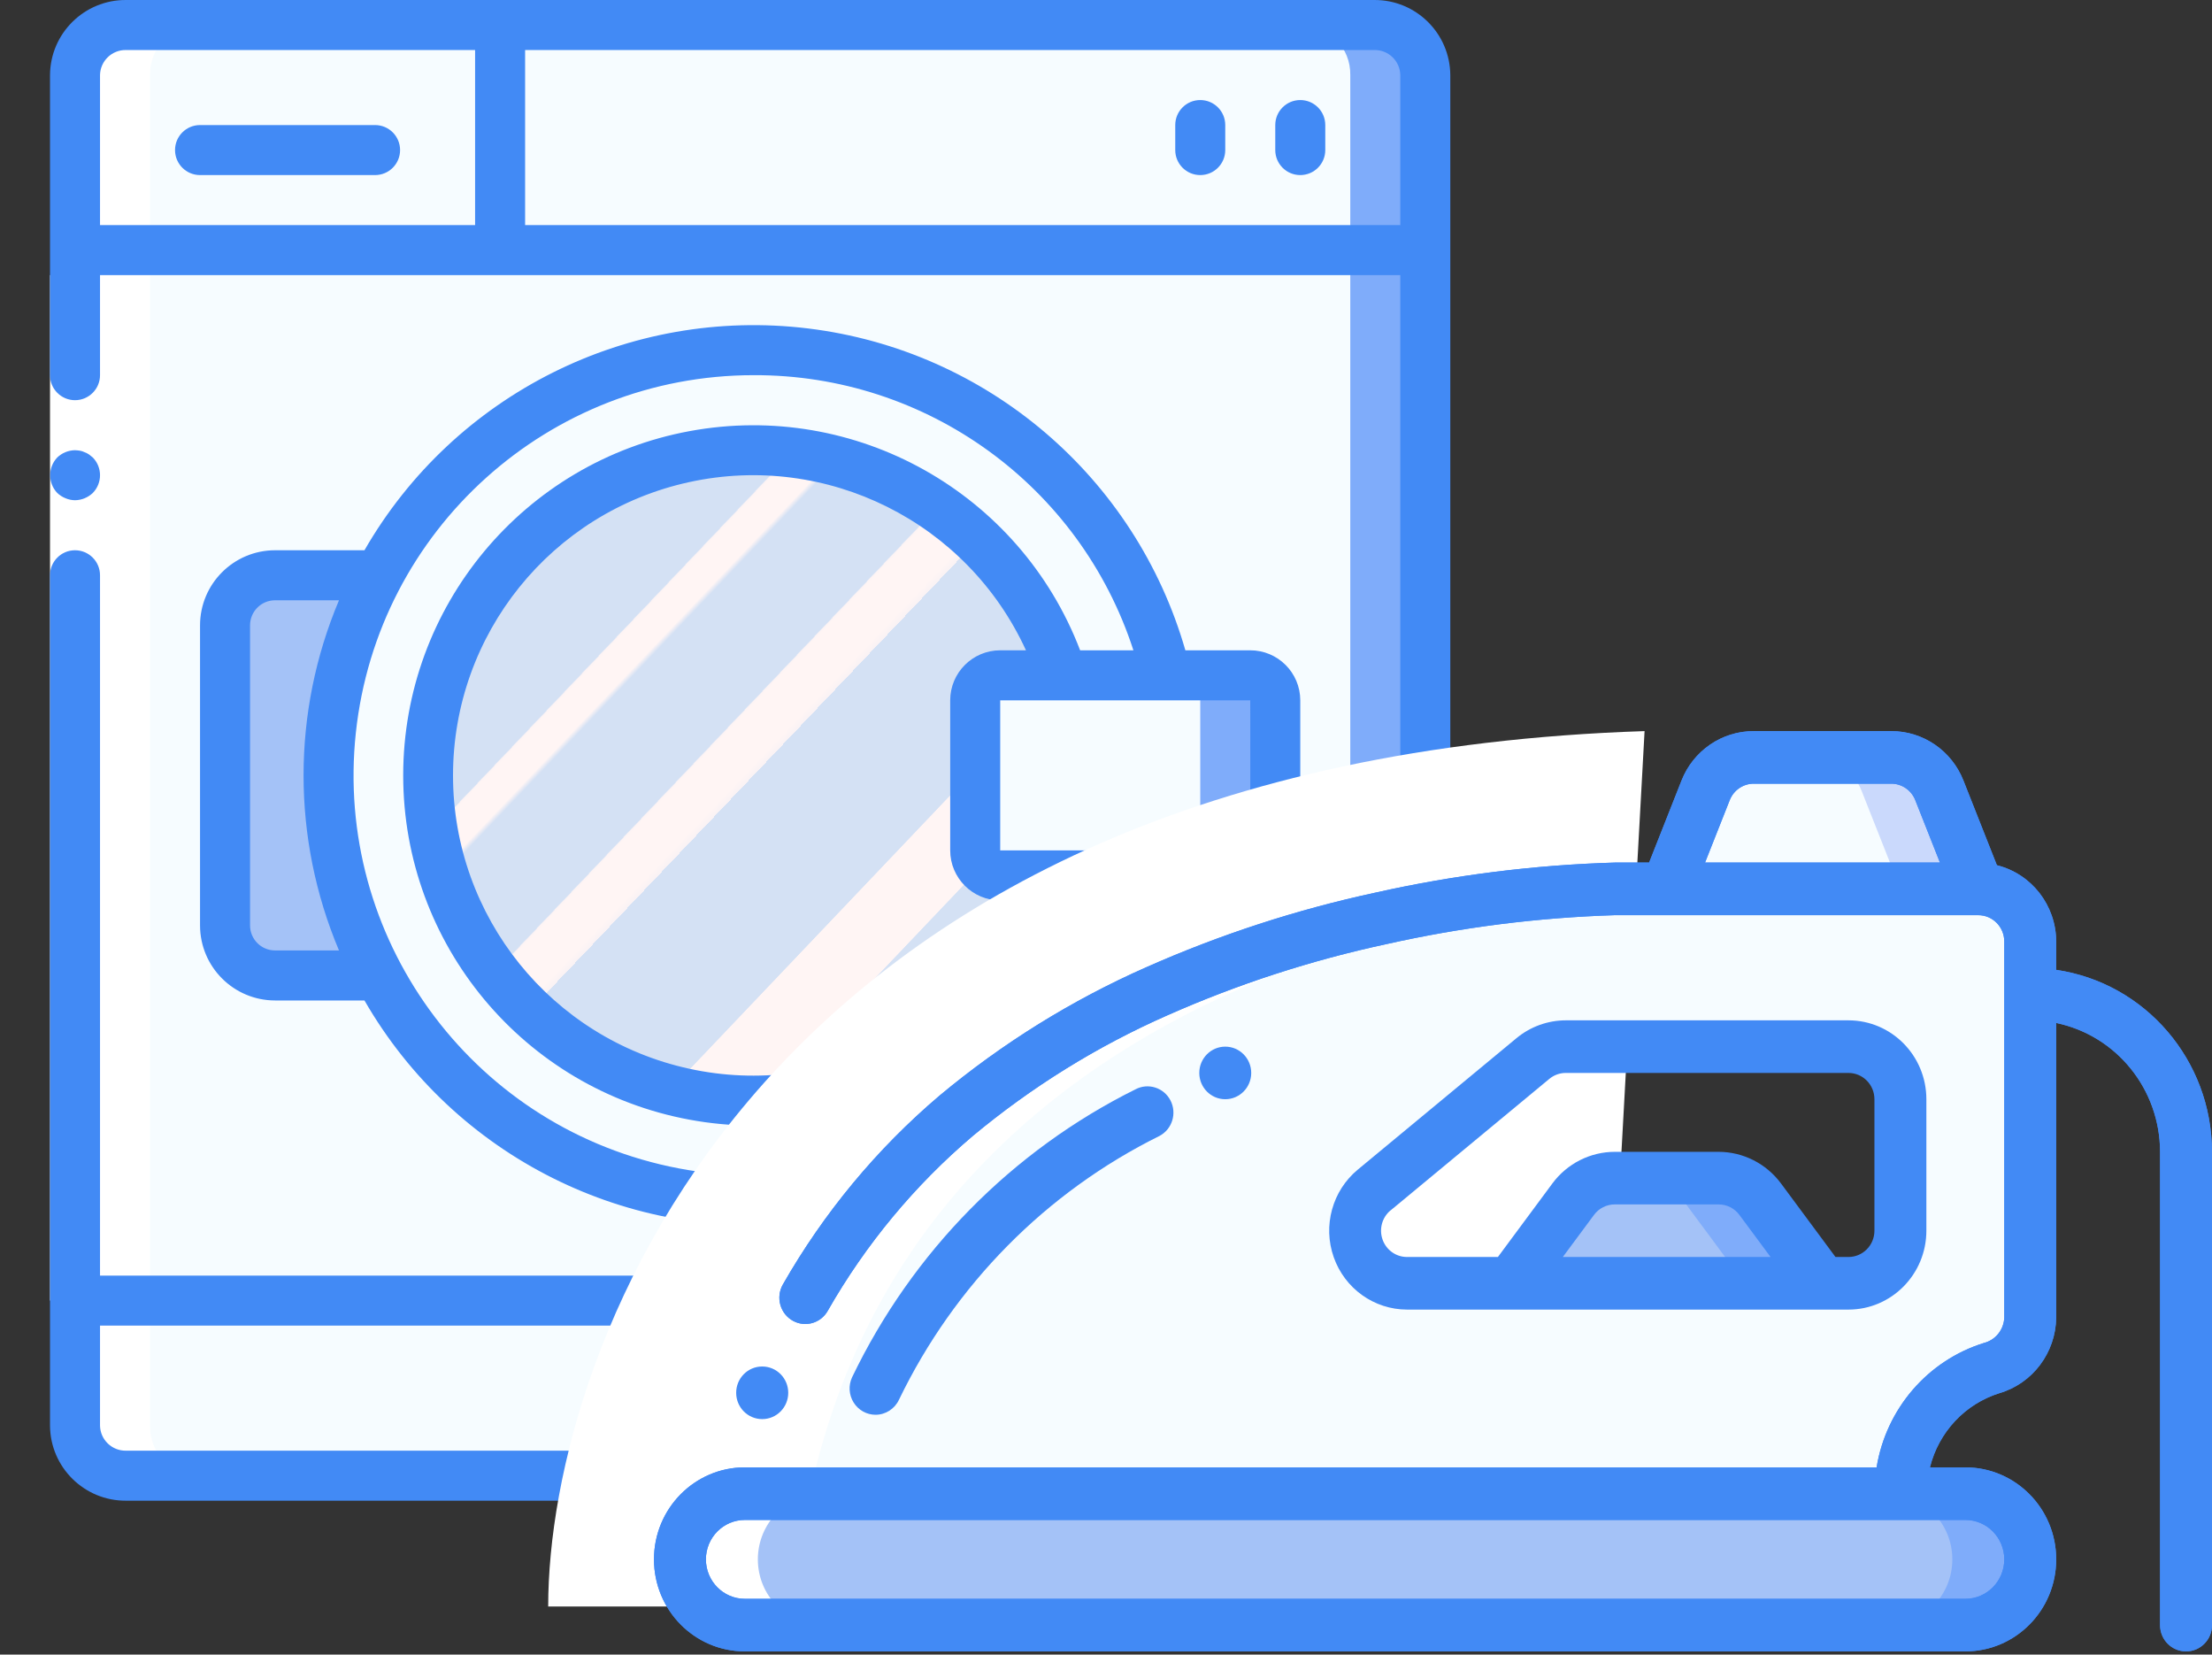
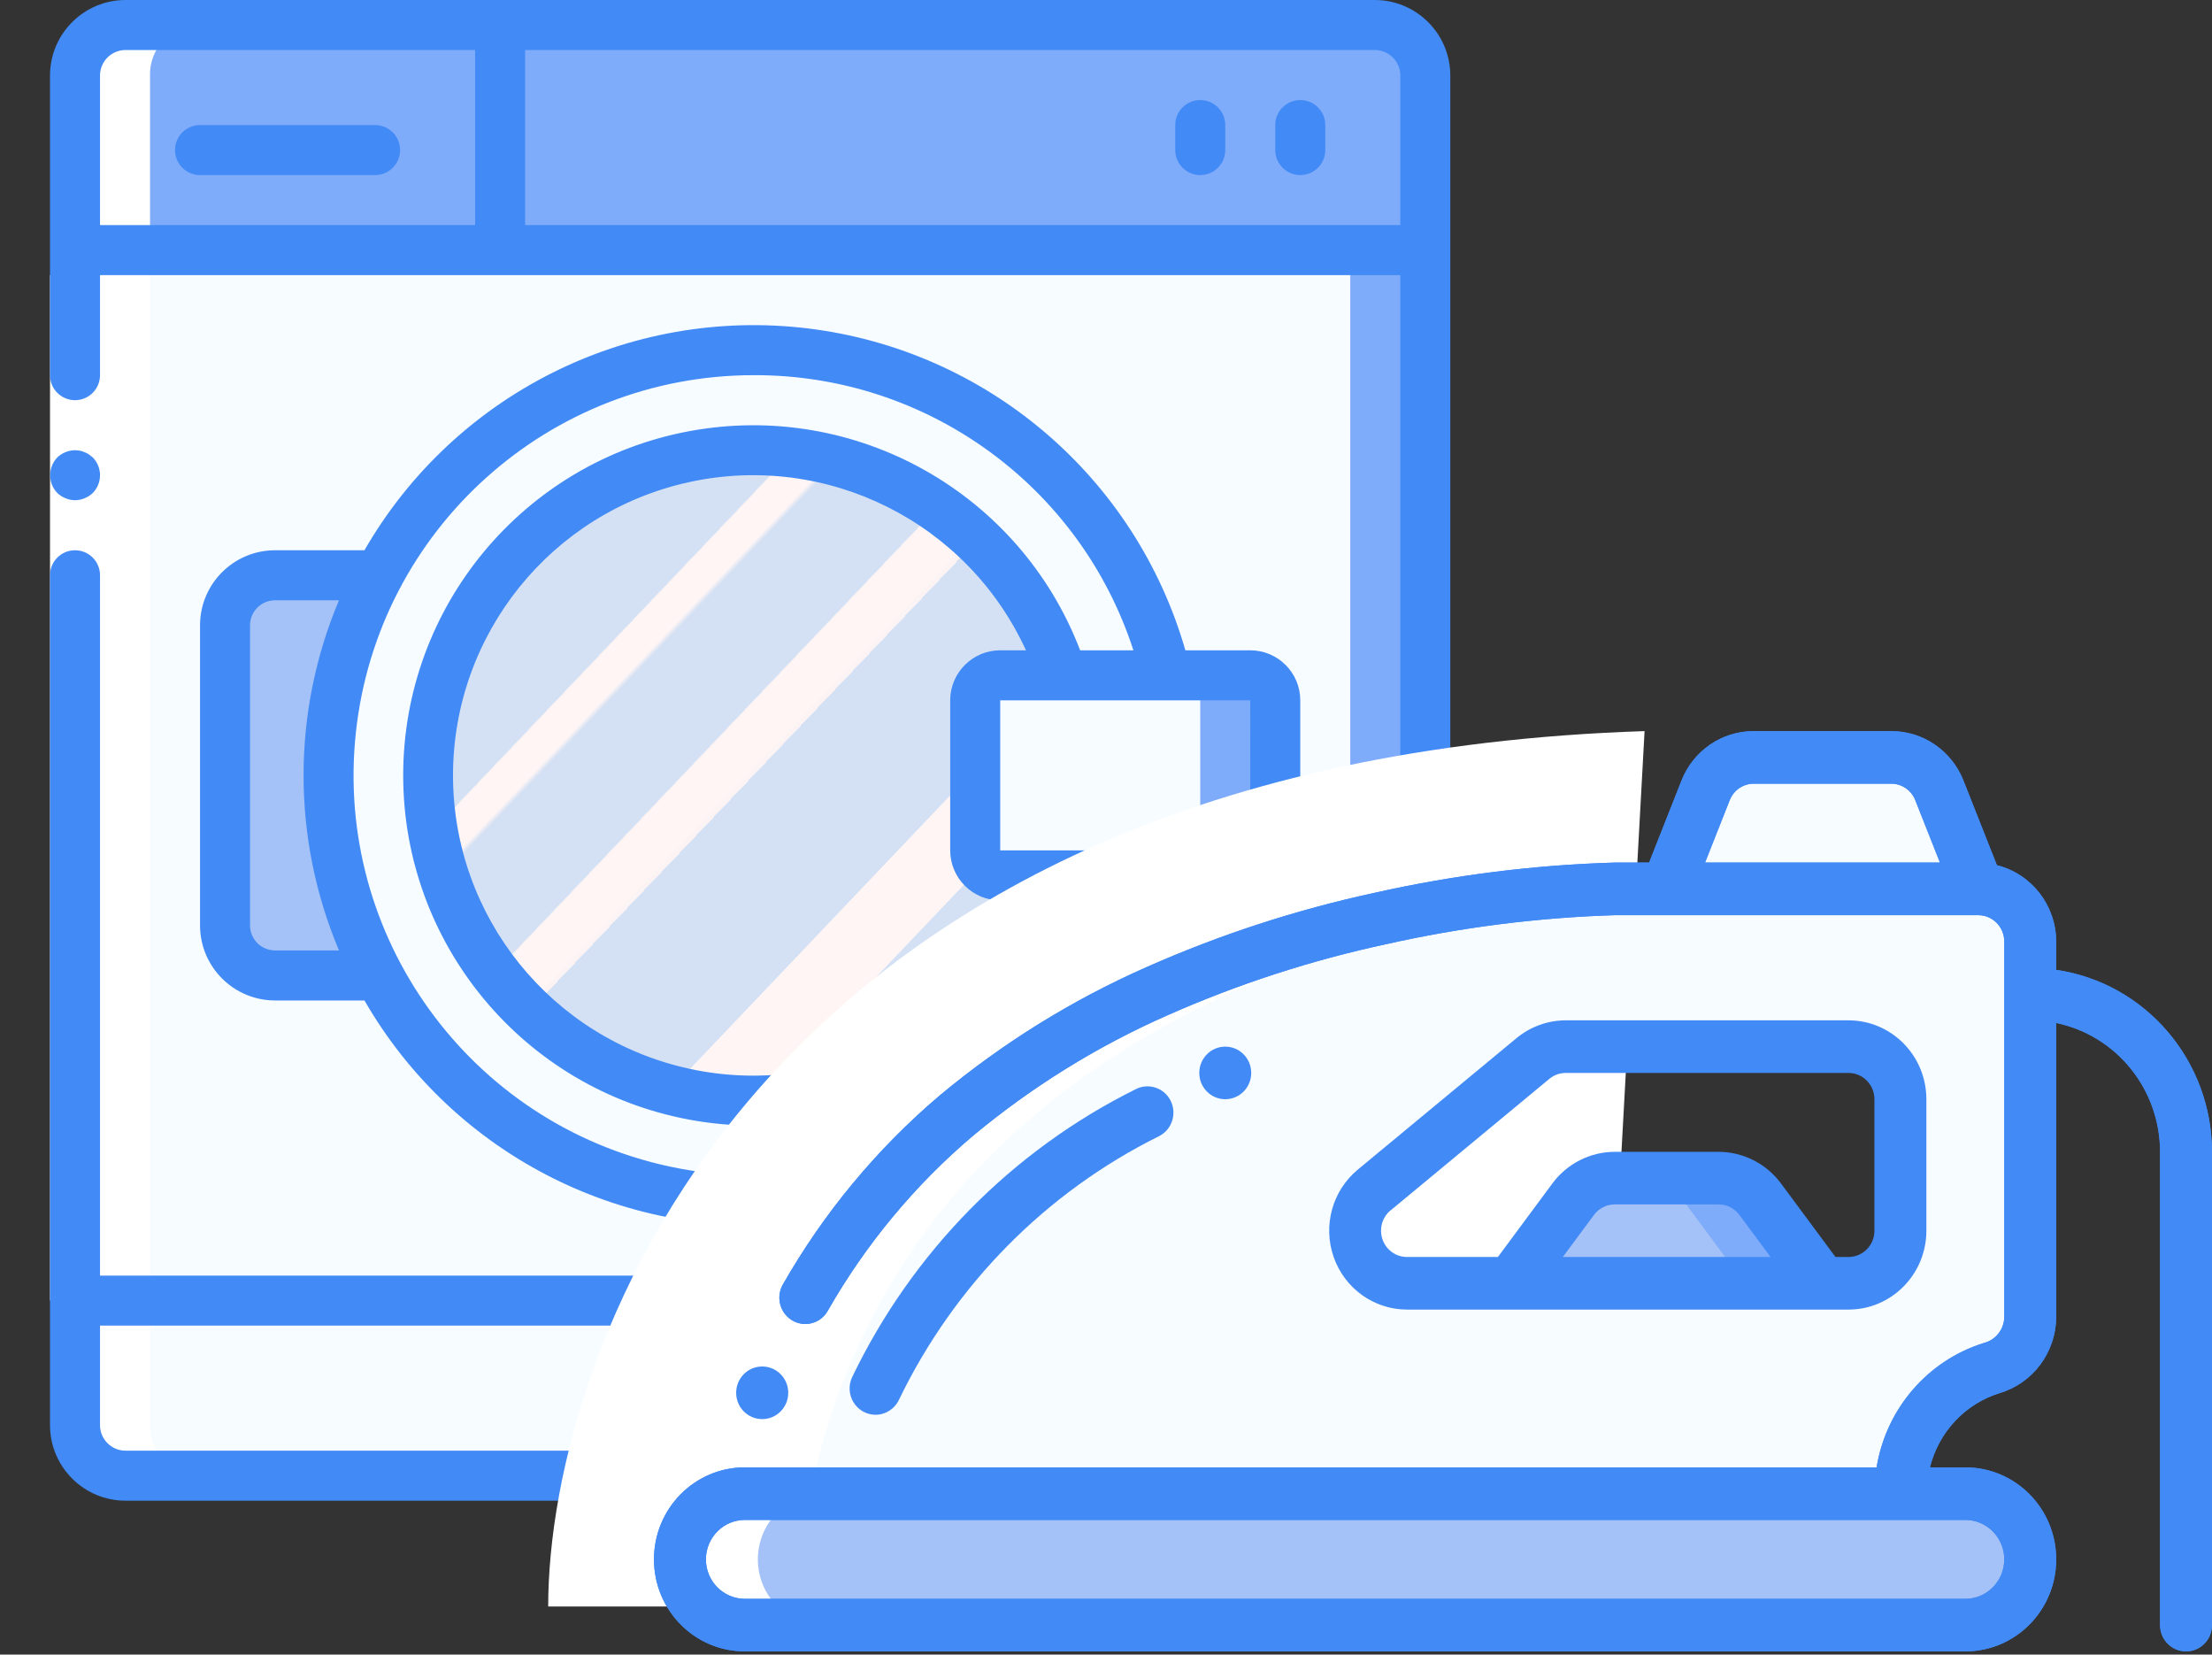
<svg xmlns="http://www.w3.org/2000/svg" width="115" height="86" viewBox="0 0 115 86" fill="none">
  <rect x="0" y="0" width="115" height="86" fill="#333333" stroke="none" />
  <g clip-path="url(#clip0_240_3307)">
    <path d="M71.451 76.7H6.549C5.1 76.713 3.914 75.549 3.9 74.1V3.9C3.914 2.451 5.1 1.287 6.549 1.3H71.451C72.9 1.287 74.087 2.45 74.1 3.9V74.1C74.087 75.549 72.9 76.713 71.451 76.7Z" fill="#F6FCFF" />
    <path d="M71.451 76.7H6.549C5.1 76.713 3.914 75.549 3.9 74.1V3.9C3.914 2.451 5.1 1.287 6.549 1.3H71.451C72.9 1.287 74.087 2.45 74.1 3.9V74.1C74.087 75.549 72.9 76.713 71.451 76.7Z" fill="#7FACFA" />
    <path d="M3.9 66.3V3.9C3.873 2.492 4.993 1.328 6.402 1.3H67.698C69.107 1.328 70.227 2.492 70.2 3.9V74.1C70.227 75.509 69.107 76.672 67.698 76.7H6.402C4.993 76.673 3.873 75.509 3.9 74.1V66.3Z" fill="#F6FCFF" />
    <path d="M74.1 67.6V74.1C74.085 75.55 72.898 76.713 71.448 76.7H6.552C5.102 76.713 3.915 75.55 3.9 74.1V67.6H74.1V67.6Z" fill="#7FACFA" />
    <path d="M70.2 67.6L70.2 74.1C70.225 75.509 69.104 76.672 67.695 76.7H6.405C4.995 76.672 3.875 75.509 3.9 74.1L3.9 67.6H70.2V67.6Z" fill="#F6FCFF" />
    <path d="M74.1 3.9V13H3.9V3.9C3.915 2.45 5.102 1.286 6.552 1.3H71.448C72.898 1.286 74.085 2.45 74.1 3.9Z" fill="#7FACFA" />
-     <path d="M70.2 3.9L70.2 13H3.9L3.9 3.9C3.875 2.491 4.996 1.328 6.405 1.3H67.695C69.104 1.328 70.225 2.491 70.2 3.9Z" fill="#F6FCFF" />
    <path d="M58.5 67.6H55.9V76.7H58.5V67.6Z" fill="#1E1E1E" />
    <path d="M19.5 50.7H14.3C12.866 50.696 11.704 49.534 11.7 48.1V32.5C11.704 31.066 12.866 29.904 14.3 29.9H19.5V50.7Z" fill="#A4C2F7" />
    <path d="M60.658 45.5C58.038 56.397 47.684 63.614 36.553 62.301C25.423 60.989 17.032 51.562 17.017 40.354C17.003 29.147 25.371 19.699 36.498 18.359C47.626 17.018 57.998 24.209 60.645 35.1" fill="#F6FCFF" />
    <path d="M39.182 23.4C38.285 23.403 37.39 23.473 36.504 23.608C28.308 24.926 22.282 31.999 22.282 40.3C22.282 48.601 28.308 55.674 36.504 56.992C37.39 57.127 38.285 57.197 39.182 57.2C46.508 57.195 52.996 52.47 55.25 45.5V35.1C52.996 28.129 46.508 23.405 39.182 23.4Z" fill="url(#paint0_linear_240_3307)" />
    <path d="M52 35.1H65C65.718 35.1 66.3 35.682 66.3 36.4V44.2C66.3 44.918 65.718 45.5 65 45.5H52C51.282 45.5 50.7 44.918 50.7 44.2V36.4C50.7 35.682 51.282 35.1 52 35.1Z" fill="#7FACFA" />
    <path d="M51.826 35.1H61.274C61.896 35.1 62.4 35.604 62.4 36.226V44.374C62.4 44.996 61.896 45.5 61.274 45.5H51.826C51.204 45.5 50.7 44.996 50.7 44.374V36.226C50.7 35.604 51.204 35.1 51.826 35.1Z" fill="#F6FCFF" />
    <path d="M3.9 3.9V74.1C3.915 75.55 5.102 76.713 6.552 76.7L10.296 76.7C8.89 76.668 7.774 75.506 7.8 74.1V3.9C7.774 2.494 8.89 1.331 10.296 1.3L6.552 1.3C5.102 1.286 3.915 2.45 3.9 3.9Z" fill="white" />
    <path d="M5.2 14.3V31.2V67.6H2.6V31.2V14.3H5.2Z" fill="white" />
    <path d="M3.9 26C4.244 25.995 4.574 25.86 4.823 25.623C5.326 25.11 5.326 24.29 4.823 23.777L4.628 23.621C4.556 23.572 4.477 23.532 4.394 23.503C4.32 23.466 4.241 23.44 4.16 23.426C4.074 23.411 3.987 23.403 3.9 23.4C3.556 23.405 3.226 23.539 2.977 23.777C2.486 24.294 2.486 25.105 2.977 25.623C3.101 25.74 3.247 25.833 3.405 25.896C3.562 25.963 3.73 25.998 3.9 26Z" fill="#428AF5" />
    <path d="M67.6 5.2C66.882 5.2 66.3 5.782 66.3 6.5V7.8C66.3 8.518 66.882 9.1 67.6 9.1C68.318 9.1 68.9 8.518 68.9 7.8V6.5C68.9 5.782 68.318 5.2 67.6 5.2Z" fill="#428AF5" />
    <path d="M62.4 5.2C61.682 5.2 61.1 5.782 61.1 6.5V7.8C61.1 8.518 61.682 9.1 62.4 9.1C63.118 9.1 63.7 8.518 63.7 7.8V6.5C63.7 5.782 63.118 5.2 62.4 5.2Z" fill="#428AF5" />
    <path d="M19.5 6.5H10.4C9.682 6.5 9.1 7.082 9.1 7.8C9.1 8.518 9.682 9.1 10.4 9.1H19.5C20.218 9.1 20.8 8.518 20.8 7.8C20.8 7.082 20.218 6.5 19.5 6.5Z" fill="#428AF5" />
    <path d="M18.948 52C23.627 60.123 32.708 64.662 42.014 63.529C51.319 62.395 59.045 55.809 61.637 46.8H65C66.436 46.799 67.599 45.635 67.6 44.2V36.4C67.599 34.965 66.436 33.801 65 33.8H61.626C59.037 24.792 51.313 18.205 42.009 17.071C32.705 15.938 23.625 20.477 18.948 28.6H14.3C12.147 28.602 10.402 30.347 10.4 32.5V48.1C10.402 50.253 12.147 51.998 14.3 52H18.948ZM65.002 44.2H52V36.4H65L65.002 44.2ZM52 46.8H53.342C50.288 53.469 43 57.111 35.833 55.548C28.665 53.986 23.554 47.642 23.552 40.307C23.55 32.971 28.659 26.625 35.826 25.059C42.992 23.494 50.282 27.132 53.339 33.8H52C50.565 33.801 49.401 34.965 49.4 36.4V44.2C49.401 45.635 50.565 46.798 52 46.8ZM39.182 19.5C48.173 19.466 56.154 25.247 58.925 33.8H56.155C53.02 25.604 44.481 20.813 35.852 22.408C27.222 24.003 20.961 31.53 20.962 40.305C20.963 49.081 27.227 56.605 35.857 58.198C44.487 59.79 53.024 54.997 56.157 46.8H58.934C55.609 56.901 45.199 62.867 34.803 60.629C24.407 58.391 17.373 48.67 18.499 38.095C19.625 27.52 28.547 19.499 39.182 19.5ZM13 48.1V32.5C13.001 31.782 13.582 31.201 14.3 31.2H17.624C15.168 37.018 15.168 43.582 17.624 49.4H14.3C13.582 49.399 13.001 48.818 13 48.1Z" fill="#428AF5" />
    <path d="M6.549 78H71.451C73.617 78.011 75.384 76.266 75.4 74.1V3.9C75.384 1.734 73.617 -0.011 71.451 5.14388e-05H6.549C4.383 -0.011 2.616 1.734 2.6 3.9V19.5C2.6 20.218 3.182 20.8 3.9 20.8C4.618 20.8 5.2 20.218 5.2 19.5V14.3H72.8V66.3H5.2V29.9C5.2 29.182 4.618 28.6 3.9 28.6C3.182 28.6 2.6 29.182 2.6 29.9V74.1C2.616 76.266 4.383 78.011 6.549 78ZM5.2 74.1V68.9H55.9V75.4H6.549C5.818 75.412 5.215 74.831 5.2 74.1ZM5.2 3.9C5.215 3.169 5.818 2.588 6.549 2.6H24.7V11.7H5.2V3.9ZM27.3 11.7V2.6H71.451C72.182 2.588 72.785 3.169 72.8 3.9V11.7H27.3ZM72.8 74.1C72.785 74.831 72.182 75.412 71.451 75.4H58.5V68.9H72.8V74.1Z" fill="#428AF5" />
  </g>
  <path d="M85.5 38C39.5 39.5 28.5 70 28.5 83.5H83L85.5 38Z" fill="white" />
  <path d="M102.85 46.2H83.95C83.95 46.2 44.8 46.2 38.05 77.633H98.8C98.805 74.644 100.722 72.001 103.539 71.101C104.709 70.782 105.529 69.717 105.55 68.49V48.934C105.546 47.426 104.339 46.205 102.85 46.2ZM98.8 63.967C98.796 65.475 97.589 66.696 96.1 66.7H73.15C72.009 66.698 70.993 65.97 70.611 64.881C70.229 63.792 70.565 62.578 71.449 61.849L79.698 55.015C80.182 54.617 80.788 54.399 81.412 54.4H96.1C97.589 54.405 98.796 55.626 98.8 57.133V63.967Z" fill="#F6FCFF" />
  <path d="M105.55 81.05C105.553 81.957 105.198 82.828 104.565 83.469C103.931 84.111 103.071 84.47 102.175 84.467H38.725C36.861 84.467 35.35 82.937 35.35 81.05C35.35 79.163 36.861 77.633 38.725 77.633H102.175C104.039 77.633 105.55 79.163 105.55 81.05Z" fill="#A4C2F7" />
-   <path d="M102.175 77.633H98.125C99.989 77.633 101.5 79.163 101.5 81.05C101.5 82.937 99.989 84.467 98.125 84.467H102.175C104.039 84.467 105.55 82.937 105.55 81.05C105.55 79.163 104.039 77.633 102.175 77.633Z" fill="#7FACFA" />
  <path d="M45.514 73.534C45.053 73.531 44.625 73.291 44.379 72.896C44.133 72.502 44.103 72.007 44.299 71.585C47.428 65.077 52.612 59.811 59.029 56.62C59.69 56.269 60.506 56.528 60.852 57.196C61.197 57.865 60.942 58.691 60.282 59.041C54.387 61.958 49.621 66.782 46.739 72.749C46.515 73.229 46.038 73.535 45.514 73.534Z" fill="#428AF5" />
  <path d="M102.85 46.2H86.65L88.675 41.085C89.085 40.048 90.075 39.368 91.178 39.367H98.322C99.425 39.368 100.415 40.048 100.825 41.085L102.85 46.2Z" fill="#F6FCFF" />
-   <path d="M100.825 41.085C100.415 40.048 99.425 39.368 98.322 39.367H94.272C95.375 39.368 96.365 40.048 96.775 41.085L98.8 46.2H102.85L100.825 41.085Z" fill="#CAD9FC" />
  <path d="M94.75 66.7L91.51 62.327C91 61.639 90.2 61.233 89.35 61.233H83.95C83.1 61.233 82.3 61.639 81.79 62.327L78.55 66.7" fill="#A4C2F7" />
  <path d="M91.51 62.327C91 61.639 90.2 61.233 89.35 61.233H85.3C86.15 61.233 86.95 61.639 87.46 62.327L90.7 66.7H94.75L91.51 62.327Z" fill="#7FACFA" />
  <path d="M63.7 57.133C64.446 57.133 65.05 56.521 65.05 55.767C65.05 55.012 64.446 54.4 63.7 54.4C62.954 54.4 62.35 55.012 62.35 55.767C62.35 56.521 62.954 57.133 63.7 57.133Z" fill="#428AF5" />
  <path d="M86.65 46.2H83.95C83.95 46.2 44.8 46.2 38.05 77.633H38.725C36.861 77.633 35.35 79.163 35.35 81.05C35.35 82.937 36.861 84.467 38.725 84.467H42.775C40.911 84.467 39.4 82.937 39.4 81.05C39.4 79.163 40.911 77.633 42.775 77.633H42.1C48.85 46.2 88 46.2 88 46.2H90.7" fill="white" />
  <path d="M40.689 66.771L43.035 68.123C41.337 71.186 40.1 74.489 39.369 77.923L36.731 77.344C37.52 73.639 38.854 70.075 40.689 66.771Z" fill="white" />
  <path d="M39.63 73.759C38.884 73.763 38.276 73.154 38.273 72.399C38.269 71.644 38.87 71.029 39.616 71.025H39.63C40.375 71.025 40.98 71.637 40.98 72.392C40.98 73.147 40.375 73.759 39.63 73.759Z" fill="#428AF5" />
  <path d="M38.725 85.833H102.175C104.785 85.833 106.9 83.692 106.9 81.05C106.9 78.408 104.785 76.267 102.175 76.267H100.336C100.792 74.433 102.159 72.972 103.944 72.413C105.675 71.905 106.875 70.311 106.9 68.486V53.17C110.041 53.824 112.296 56.621 112.3 59.867V84.467C112.3 85.222 112.904 85.833 113.65 85.833C114.396 85.833 115 85.222 115 84.467V59.867C114.991 55.117 111.543 51.091 106.9 50.409V48.933C106.892 47.053 105.621 45.419 103.817 44.97L102.083 40.583C101.474 39.021 99.981 37.996 98.322 38H91.178C89.52 37.995 88.028 39.017 87.417 40.578L85.736 44.833H83.95C79.763 44.956 75.598 45.479 71.508 46.395C67.416 47.276 63.422 48.576 59.589 50.275C55.721 51.983 52.107 54.227 48.85 56.942C45.586 59.711 42.826 63.038 40.696 66.771C40.515 67.092 40.47 67.474 40.572 67.829C40.674 68.184 40.913 68.483 41.236 68.656C41.88 69.004 42.681 68.767 43.038 68.123C45.009 64.671 47.562 61.596 50.581 59.036C53.647 56.485 57.048 54.377 60.687 52.774C64.351 51.151 68.168 49.91 72.081 49.07C75.982 48.195 79.956 47.692 83.95 47.567H102.85C103.596 47.567 104.2 48.179 104.2 48.933V68.486C104.176 69.115 103.744 69.651 103.142 69.802C100.222 70.712 98.062 73.216 97.563 76.267H38.725C36.115 76.267 34 78.408 34 81.05C34 83.692 36.115 85.833 38.725 85.833ZM88.644 44.833L89.925 41.593C90.128 41.073 90.625 40.731 91.178 40.733H98.322C98.875 40.731 99.372 41.073 99.575 41.593L100.856 44.833H88.644ZM38.725 79H102.175C103.293 79 104.2 79.918 104.2 81.05C104.2 82.182 103.293 83.1 102.175 83.1H38.725C37.607 83.1 36.7 82.182 36.7 81.05C36.7 79.918 37.607 79 38.725 79Z" fill="#428AF5" />
  <path d="M38.725 85.833H102.175C104.785 85.833 106.9 83.692 106.9 81.05C106.9 78.408 104.785 76.267 102.175 76.267H100.336C100.792 74.433 102.159 72.972 103.944 72.413C105.675 71.905 106.875 70.311 106.9 68.486V53.17C110.041 53.824 112.296 56.621 112.3 59.867V84.467C112.3 85.222 112.904 85.833 113.65 85.833C114.396 85.833 115 85.222 115 84.467V59.867C114.991 55.117 111.543 51.091 106.9 50.409V48.933C106.892 47.053 105.621 45.419 103.817 44.97L102.083 40.583C101.474 39.021 99.981 37.996 98.322 38H91.178C89.52 37.995 88.028 39.017 87.417 40.578L85.736 44.833H83.95C79.763 44.956 75.598 45.479 71.508 46.395C67.416 47.276 63.422 48.576 59.589 50.275C55.721 51.983 52.107 54.227 48.85 56.942C45.586 59.711 42.826 63.038 40.696 66.771C40.515 67.092 40.47 67.474 40.572 67.829C40.674 68.184 40.913 68.483 41.236 68.656C41.88 69.004 42.681 68.767 43.038 68.123C45.009 64.671 47.562 61.596 50.581 59.036C53.647 56.485 57.048 54.377 60.687 52.774C64.351 51.151 68.168 49.91 72.081 49.07C75.982 48.195 79.956 47.692 83.95 47.567H102.85C103.596 47.567 104.2 48.179 104.2 48.933V68.486C104.176 69.115 103.744 69.651 103.142 69.802C100.222 70.712 98.062 73.216 97.563 76.267H38.725C36.115 76.267 34 78.408 34 81.05C34 83.692 36.115 85.833 38.725 85.833ZM88.644 44.833L89.925 41.593C90.128 41.073 90.625 40.731 91.178 40.733H98.322C98.875 40.731 99.372 41.073 99.575 41.593L100.856 44.833H88.644ZM38.725 79H102.175C103.293 79 104.2 79.918 104.2 81.05C104.2 82.182 103.293 83.1 102.175 83.1H38.725C37.607 83.1 36.7 82.182 36.7 81.05C36.7 79.918 37.607 79 38.725 79Z" fill="#428AF5" />
  <path d="M73.15 68.067H96.1C98.337 68.067 100.15 66.231 100.15 63.967V57.133C100.15 54.869 98.337 53.033 96.1 53.033H81.405C80.47 53.034 79.564 53.361 78.84 53.96L70.589 60.793C69.265 61.89 68.764 63.711 69.339 65.343C69.913 66.975 71.439 68.065 73.15 68.067ZM81.25 65.333L82.87 63.147C83.125 62.802 83.525 62.6 83.95 62.6H89.35C89.775 62.6 90.175 62.802 90.43 63.147L92.05 65.333H81.25ZM72.299 62.909L80.549 56.075C80.791 55.875 81.093 55.766 81.405 55.767H96.1C96.846 55.767 97.45 56.378 97.45 57.133V63.967C97.45 64.721 96.846 65.333 96.1 65.333H95.425L92.59 61.507C91.823 60.477 90.624 59.87 89.35 59.867H83.95C82.676 59.869 81.476 60.476 80.71 61.507L77.875 65.333H73.15C72.579 65.334 72.07 64.971 71.878 64.427C71.686 63.882 71.852 63.275 72.294 62.909H72.299Z" fill="#428AF5" />
  <defs>
    <linearGradient id="paint0_linear_240_3307" x1="27.225" y1="28.347" x2="51.707" y2="51.641" gradientUnits="userSpaceOnUse">
      <stop stop-color="#D4E1F4" />
      <stop offset="0.172" stop-color="#D4E1F4" />
      <stop offset="0.2" stop-color="#D4E1F4" />
      <stop offset="0.2" stop-color="#DAE4F4" />
      <stop offset="0.201" stop-color="#EBEBF4" />
      <stop offset="0.201" stop-color="#F6F1F4" />
      <stop offset="0.202" stop-color="#FDF4F4" />
      <stop offset="0.205" stop-color="#FFF5F4" />
      <stop offset="0.252" stop-color="#FFF5F4" />
      <stop offset="0.26" stop-color="#D4E1F4" />
      <stop offset="0.397" stop-color="#D4E1F4" />
      <stop offset="0.42" stop-color="#D4E1F4" />
      <stop offset="0.42" stop-color="#DAE4F4" />
      <stop offset="0.421" stop-color="#EBEBF4" />
      <stop offset="0.421" stop-color="#F6F1F4" />
      <stop offset="0.422" stop-color="#FDF4F4" />
      <stop offset="0.425" stop-color="#FFF5F4" />
      <stop offset="0.489" stop-color="#FFF5F4" />
      <stop offset="0.5" stop-color="#F9F2F4" />
      <stop offset="0.5" stop-color="#E8EBF4" />
      <stop offset="0.5" stop-color="#DDE5F4" />
      <stop offset="0.5" stop-color="#D6E2F4" />
      <stop offset="0.501" stop-color="#D4E1F4" />
      <stop offset="0.706" stop-color="#D4E1F4" />
      <stop offset="0.74" stop-color="#D4E1F4" />
      <stop offset="0.741" stop-color="#FFF5F4" />
      <stop offset="0.835" stop-color="#FFF5F4" />
      <stop offset="0.85" stop-color="#FFF5F4" />
      <stop offset="0.851" stop-color="#D4E1F4" />
    </linearGradient>
    <clipPath id="clip0_240_3307">
      <rect width="78" height="78" fill="white" />
    </clipPath>
  </defs>
</svg>